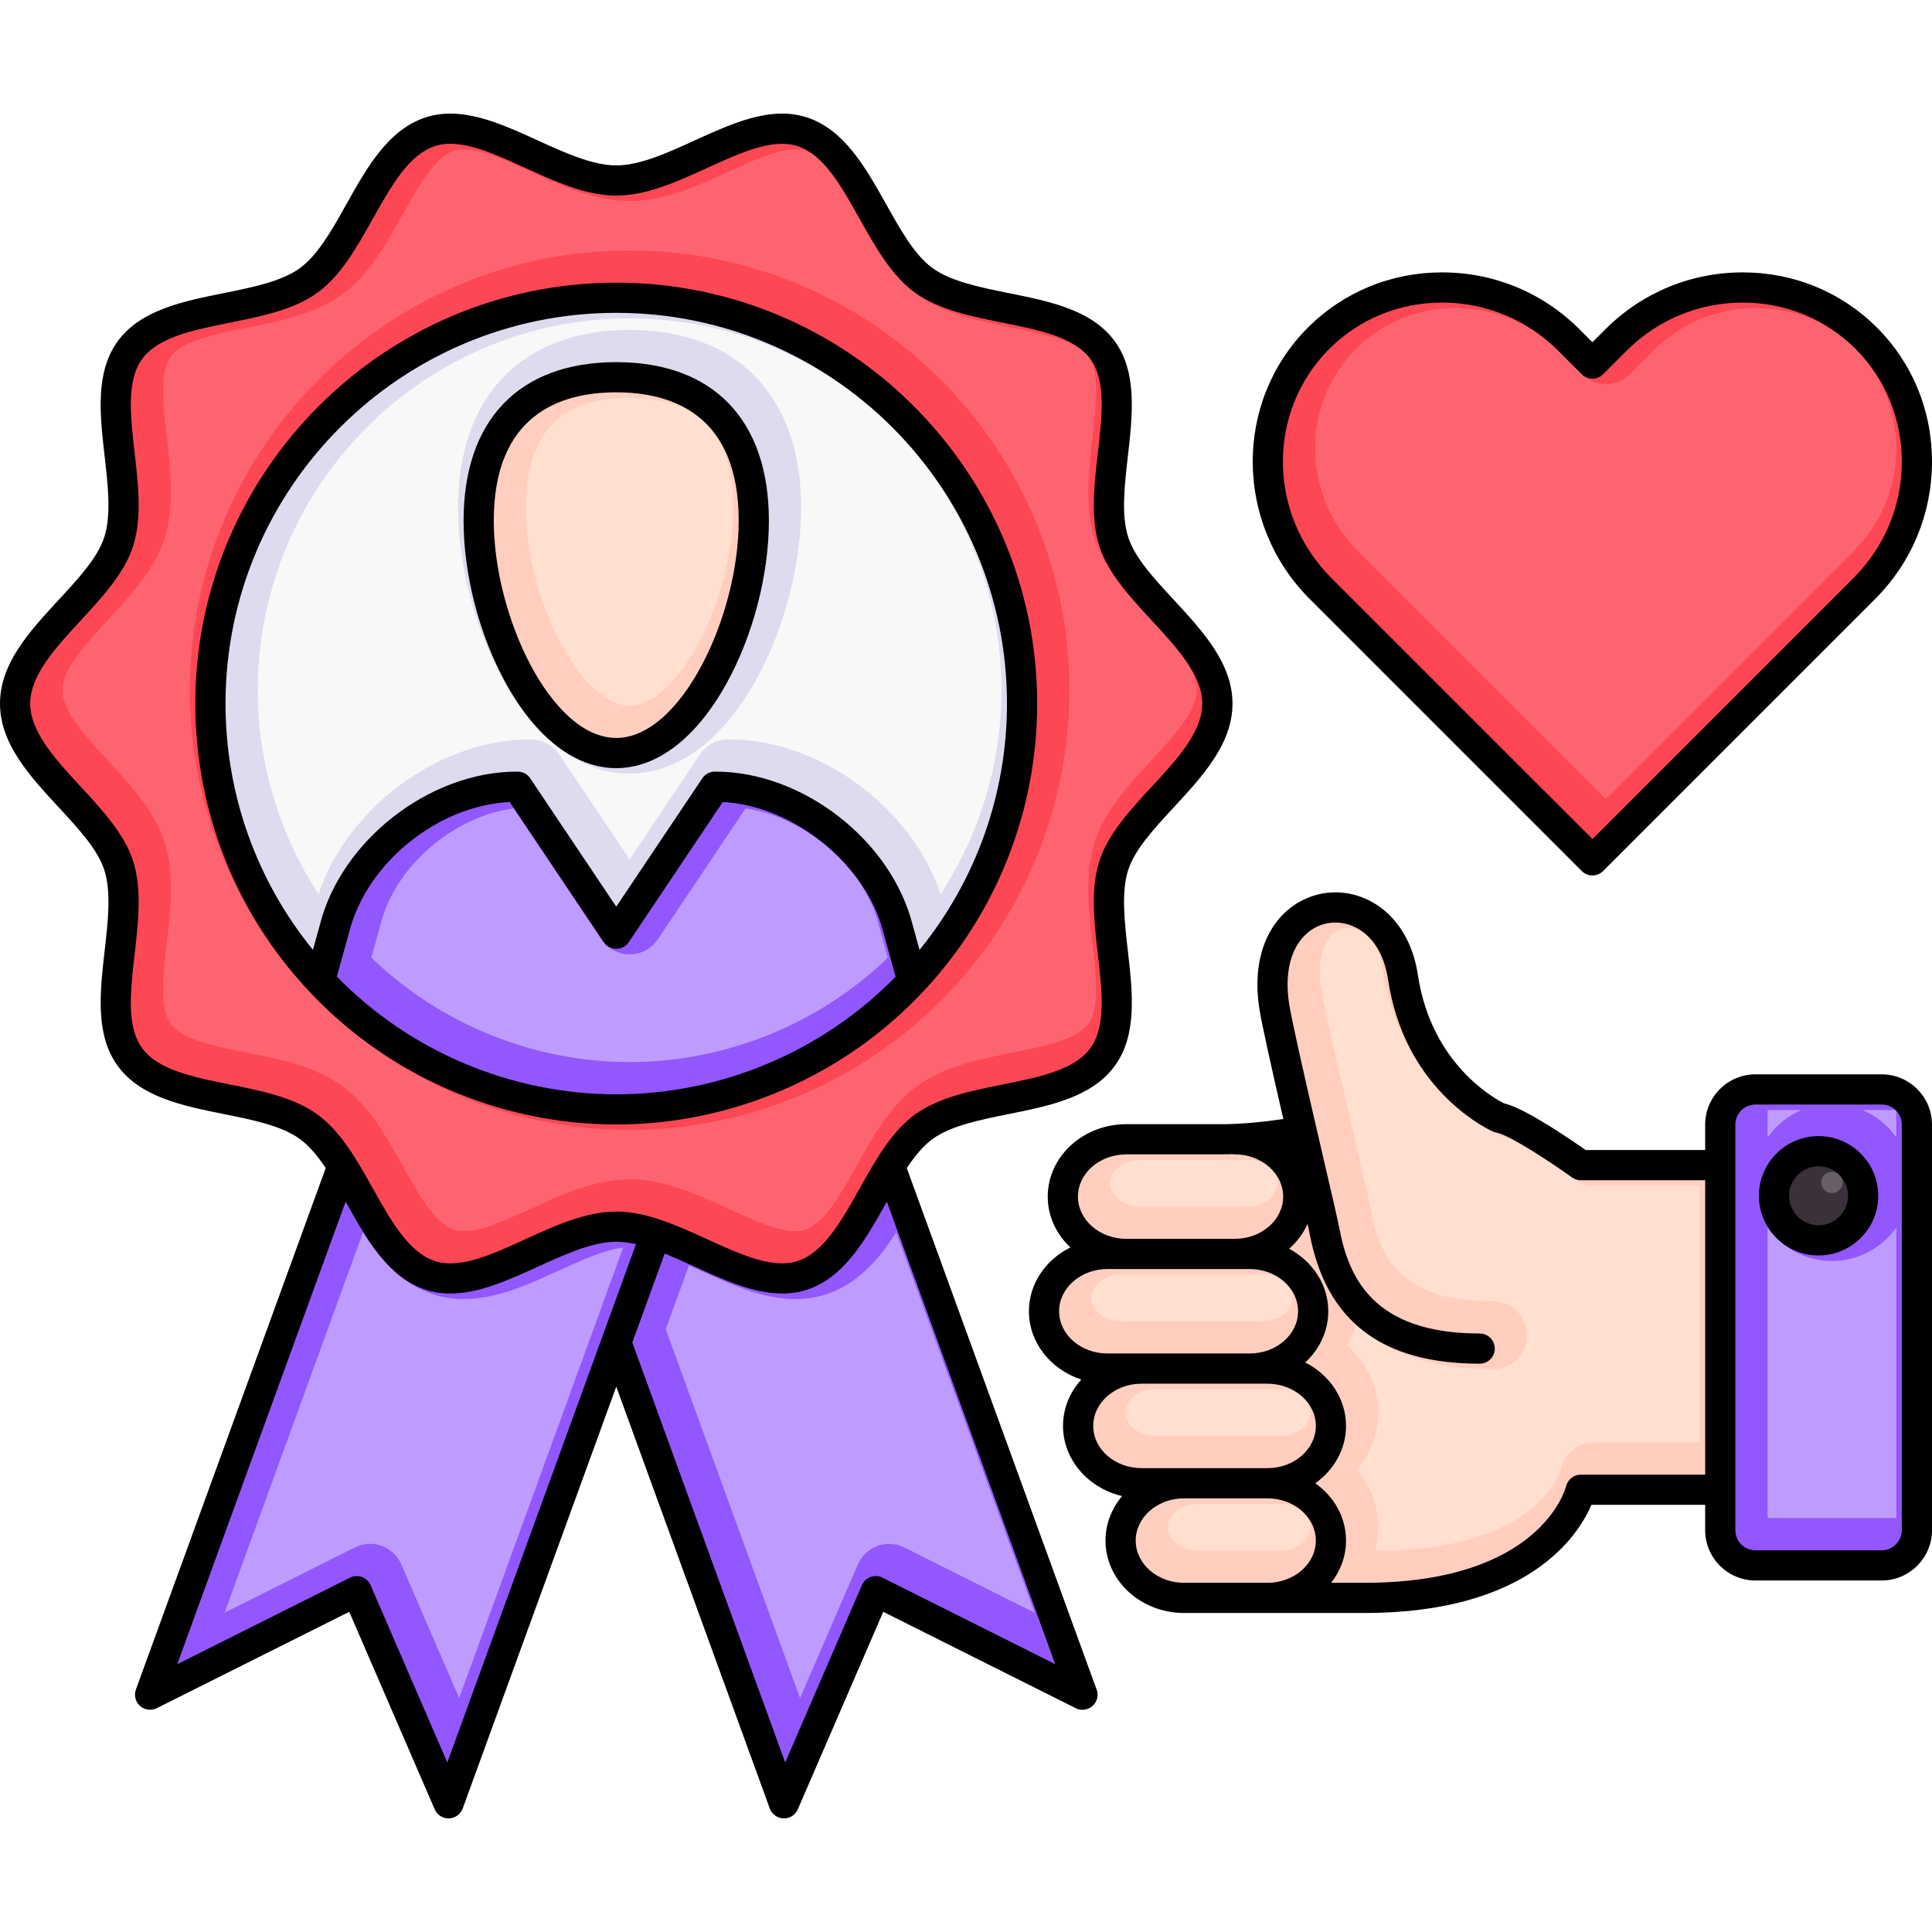
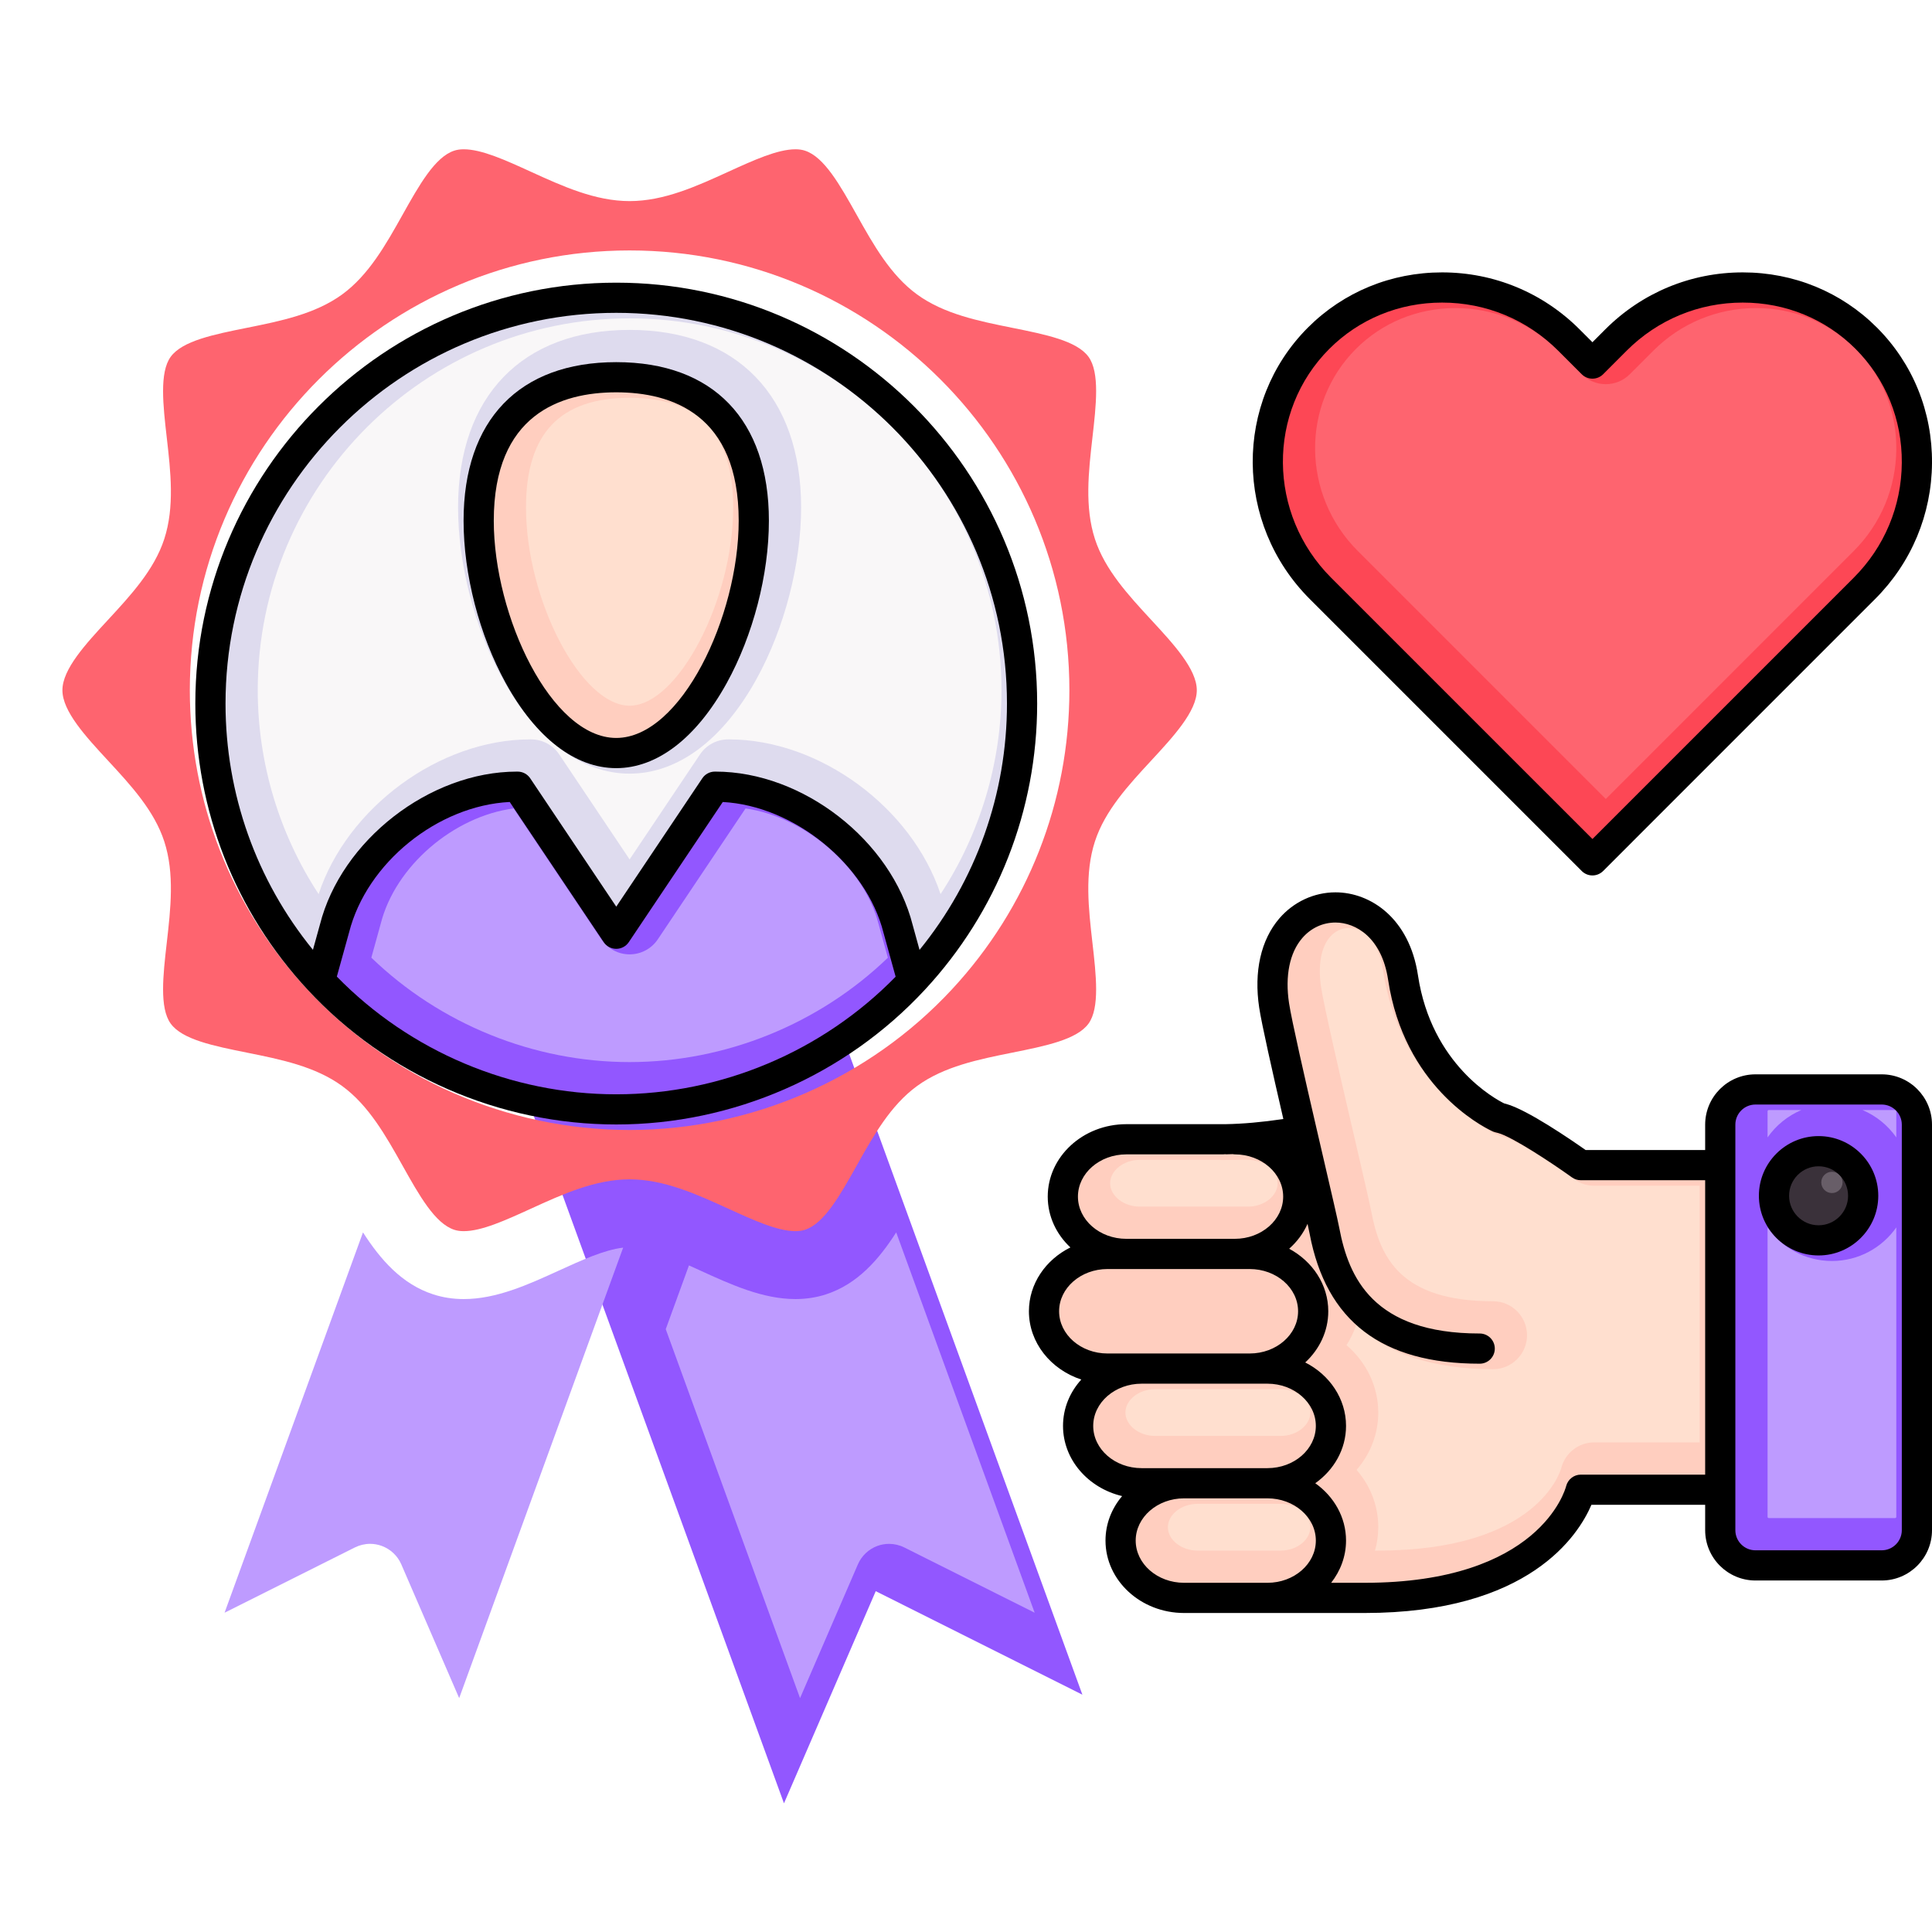
<svg xmlns="http://www.w3.org/2000/svg" width="78" height="78" viewBox="0 0 78 78" fill="none">
  <g clip-path="url(#clip0_158_6655)">
    <path d="M43.699 68.419L35.356 64.24L31.651 72.805L20.729 42.799L32.778 38.414L43.699 68.419Z" fill="#9257FF" />
-     <path d="M6.06 68.419L14.403 64.24L18.108 72.805L29.03 42.799L16.981 38.414L6.06 68.419Z" fill="#9257FF" />
-     <path d="M49.15 28.405C49.15 30.853 45.687 32.724 44.97 34.934C44.227 37.223 45.902 40.767 44.516 42.673C43.115 44.597 39.217 44.092 37.292 45.492C35.387 46.88 34.671 50.75 32.381 51.494C30.172 52.211 27.328 49.523 24.88 49.523C22.432 49.523 19.588 52.211 17.378 51.494C15.089 50.75 14.373 46.88 12.467 45.493C10.542 44.092 6.645 44.597 5.244 42.673C3.857 40.767 5.533 37.223 4.789 34.934C4.072 32.724 0.609 30.853 0.609 28.405C0.609 25.957 4.072 24.086 4.789 21.877C5.533 19.587 3.857 16.043 5.244 14.138C6.644 12.213 10.542 12.718 12.467 11.318C14.373 9.931 15.089 6.06 17.378 5.317C19.587 4.6 22.431 7.287 24.879 7.287C27.328 7.287 30.172 4.6 32.381 5.317C34.671 6.06 35.387 9.931 37.292 11.318C39.217 12.718 43.115 12.213 44.515 14.138C45.902 16.043 44.227 19.587 44.969 21.877C45.687 24.086 49.15 25.957 49.15 28.405Z" fill="#FD4755" />
    <path d="M41.264 28.405C41.264 32.707 39.604 36.625 36.888 39.55L36.8 39.468L36.255 37.492C35.457 34.339 32.139 31.762 28.888 31.762H28.86L24.879 37.698L20.899 31.762H20.868C17.616 31.762 14.302 34.339 13.503 37.492L12.955 39.468L12.871 39.547C10.152 36.625 8.495 32.707 8.495 28.405C8.495 19.355 15.829 12.021 24.879 12.021C33.927 12.021 41.264 19.355 41.264 28.405Z" fill="#DEDBEE" />
    <path d="M36.801 39.468L36.888 39.55C33.896 42.774 29.622 44.789 24.88 44.789C20.135 44.789 15.858 42.771 12.871 39.547L12.956 39.468L13.504 37.492C14.302 34.339 17.617 31.762 20.869 31.762H20.9L24.88 37.698L28.86 31.762H28.889C32.14 31.762 35.457 34.339 36.256 37.492L36.801 39.468Z" fill="#9257FF" />
    <path d="M19.325 21.023C19.325 16.834 21.811 15.23 24.879 15.23C27.947 15.23 30.433 16.834 30.433 21.023C30.433 25.213 27.947 30.402 24.879 30.402C21.811 30.402 19.325 25.213 19.325 21.023Z" fill="#FFCEBF" />
    <path d="M63.821 47.039C63.821 47.039 61.538 45.4 60.648 45.156C60.604 45.144 60.56 45.134 60.516 45.122L60.517 45.121C60.517 45.121 57.281 43.693 56.645 39.467C56.008 35.241 50.725 35.849 51.439 40.59C51.546 41.295 52.065 43.568 52.553 45.678C51.555 45.845 50.532 45.976 49.476 45.995L45.473 45.995C44.063 45.995 42.91 47.037 42.91 48.31C42.91 49.583 44.063 50.624 45.473 50.624H44.713C43.303 50.624 42.149 51.666 42.149 52.939C42.149 54.212 43.303 55.253 44.713 55.253H46.09C44.68 55.253 43.526 56.294 43.526 57.567C43.526 58.84 44.68 59.882 46.09 59.882H47.805C46.395 59.882 45.241 60.923 45.241 62.196C45.241 63.469 46.395 64.511 47.805 64.511H51.17H55.086C62.777 64.511 63.821 60.143 63.821 60.143H71.686V47.039H63.821V47.039Z" fill="#FFCEBF" />
    <path d="M77.391 61.778C77.391 62.56 76.751 63.2 75.969 63.2H70.873C70.091 63.2 69.451 62.56 69.451 61.778V45.405C69.451 44.623 70.091 43.984 70.873 43.984H75.969C76.751 43.984 77.391 44.623 77.391 45.405V61.778Z" fill="#9257FF" />
    <path d="M73.421 50.077C74.416 50.077 75.222 49.271 75.222 48.277C75.222 47.282 74.416 46.476 73.421 46.476C72.427 46.476 71.621 47.282 71.621 48.277C71.621 49.271 72.427 50.077 73.421 50.077Z" fill="#3A313A" />
    <path d="M75.344 13.653C72.586 10.896 68.041 10.929 65.242 13.727L64.291 14.678L63.339 13.727C60.541 10.929 55.995 10.896 53.237 13.653C50.479 16.411 50.512 20.957 53.31 23.755L64.29 34.735L75.27 23.755C78.069 20.957 78.102 16.411 75.344 13.653Z" fill="#FD4755" />
    <path d="M26.878 53.662L27.815 51.088C27.967 51.156 28.119 51.226 28.269 51.294C29.51 51.861 30.794 52.447 32.115 52.447C32.544 52.447 32.958 52.383 33.344 52.258C34.62 51.844 35.482 50.847 36.182 49.755L41.772 65.11L36.509 62.475C36.319 62.38 36.107 62.33 35.895 62.33C35.734 62.33 35.577 62.357 35.426 62.412C35.073 62.541 34.786 62.812 34.636 63.156L32.3 68.558L26.878 53.662Z" fill="#BE9BFF" />
    <path d="M16.201 63.156C16.052 62.812 15.764 62.541 15.411 62.412C15.26 62.357 15.102 62.329 14.942 62.329C14.73 62.329 14.518 62.38 14.328 62.474L9.066 65.11L14.655 49.755C15.356 50.847 16.218 51.844 17.494 52.258C17.88 52.383 18.293 52.447 18.723 52.447C20.044 52.447 21.328 51.861 22.568 51.294C23.473 50.881 24.404 50.456 25.158 50.371L18.538 68.558L16.201 63.156Z" fill="#BE9BFF" />
    <path d="M32.115 49.705C31.391 49.705 30.428 49.265 29.409 48.8C28.13 48.216 26.809 47.613 25.419 47.613C24.029 47.613 22.707 48.216 21.43 48.8C20.41 49.265 19.447 49.705 18.722 49.705C18.579 49.705 18.454 49.687 18.341 49.65C17.562 49.397 16.924 48.26 16.25 47.056C15.58 45.862 14.888 44.628 13.813 43.845C12.724 43.052 11.325 42.77 9.971 42.498C8.629 42.228 7.362 41.973 6.892 41.327C6.432 40.695 6.584 39.36 6.732 38.07C6.89 36.691 7.053 35.266 6.632 33.971C6.228 32.727 5.279 31.7 4.36 30.707C3.455 29.728 2.52 28.716 2.52 27.866C2.52 27.016 3.455 26.004 4.36 25.026C5.279 24.032 6.228 23.005 6.632 21.761C7.053 20.466 6.89 19.041 6.732 17.662C6.584 16.372 6.432 15.037 6.891 14.405C7.362 13.759 8.629 13.504 9.971 13.234C11.325 12.962 12.723 12.68 13.813 11.888C14.888 11.105 15.58 9.871 16.249 8.677C16.924 7.472 17.562 6.335 18.34 6.082C18.453 6.045 18.578 6.027 18.722 6.027C19.447 6.027 20.41 6.467 21.429 6.932C22.707 7.516 24.029 8.119 25.419 8.119C26.809 8.119 28.13 7.516 29.408 6.932C30.428 6.467 31.391 6.027 32.115 6.027C32.259 6.027 32.384 6.045 32.497 6.082C33.276 6.335 33.913 7.472 34.588 8.676C35.258 9.871 35.949 11.105 37.025 11.888C38.113 12.68 39.512 12.961 40.865 13.234C42.208 13.504 43.476 13.759 43.946 14.405C44.406 15.037 44.253 16.372 44.105 17.662C43.948 19.041 43.785 20.466 44.205 21.761C44.609 23.005 45.559 24.032 46.477 25.026C47.382 26.005 48.318 27.016 48.318 27.866C48.318 28.716 47.382 29.728 46.477 30.707C45.558 31.7 44.609 32.727 44.205 33.971C43.784 35.266 43.948 36.691 44.105 38.069C44.253 39.36 44.406 40.695 43.946 41.327C43.476 41.973 42.208 42.228 40.866 42.498C39.513 42.77 38.114 43.052 37.025 43.845C35.95 44.627 35.258 45.861 34.589 47.055C33.913 48.26 33.276 49.397 32.497 49.65C32.384 49.687 32.259 49.705 32.115 49.705ZM25.419 10.111C15.629 10.111 7.664 18.075 7.664 27.866C7.664 32.366 9.348 36.654 12.406 39.941C15.749 43.55 20.493 45.621 25.419 45.621C30.34 45.621 35.084 43.551 38.432 39.944C41.49 36.651 43.174 32.361 43.174 27.866C43.174 18.075 35.209 10.111 25.419 10.111Z" fill="#FE646F" />
    <path d="M37.973 36.098C36.815 32.609 33.098 29.851 29.427 29.851H29.399C28.941 29.851 28.516 30.078 28.261 30.458L25.419 34.697L22.578 30.459C22.323 30.078 21.897 29.851 21.439 29.851H21.407C17.734 29.851 14.016 32.61 12.864 36.098C11.271 33.669 10.406 30.797 10.406 27.866C10.406 19.587 17.14 12.853 25.419 12.853C33.697 12.853 40.432 19.587 40.432 27.866C40.432 30.794 39.567 33.666 37.973 36.098ZM25.418 13.319C21.082 13.319 18.494 15.998 18.494 20.483C18.494 22.779 19.165 25.367 20.291 27.407C21.653 29.875 23.474 31.234 25.418 31.234C27.363 31.234 29.184 29.875 30.546 27.407C31.671 25.367 32.343 22.779 32.343 20.483C32.343 15.998 29.754 13.319 25.418 13.319Z" fill="#F9F7F8" />
    <path d="M25.419 42.879C21.547 42.879 17.772 41.347 14.992 38.663L15.372 37.289C15.961 34.965 18.313 32.958 20.737 32.638L24.28 37.922C24.535 38.303 24.961 38.53 25.419 38.53C25.877 38.53 26.303 38.303 26.558 37.922L30.099 32.64C32.493 32.973 34.892 35.021 35.469 37.302L35.846 38.666C33.062 41.348 29.287 42.879 25.419 42.879Z" fill="#BE9BFF" />
    <path d="M25.418 28.491C23.464 28.491 21.236 24.225 21.236 20.483C21.236 17.508 22.604 16.061 25.418 16.061C28.233 16.061 29.601 17.508 29.601 20.483C29.601 24.226 27.373 28.491 25.418 28.491Z" fill="#FFDFCF" />
    <path d="M55.513 62.601C55.599 62.295 55.644 61.979 55.644 61.657C55.644 60.8 55.333 59.991 54.769 59.343C55.333 58.695 55.644 57.886 55.644 57.029C55.644 55.979 55.168 54.997 54.361 54.307C54.528 54.05 54.659 53.775 54.753 53.489C56.054 54.678 57.9 55.278 60.279 55.278C61.035 55.278 61.65 54.663 61.65 53.907C61.65 53.151 61.035 52.535 60.279 52.535C56.56 52.535 55.717 50.79 55.36 48.903C55.293 48.555 55.046 47.491 54.705 46.019L54.428 44.83C54.16 43.671 53.447 40.593 53.334 39.846C53.204 38.98 53.334 38.246 53.692 37.831C53.897 37.592 54.161 37.467 54.456 37.467C54.998 37.467 55.643 37.904 55.828 39.132C56.514 43.684 59.73 45.465 60.416 45.796C60.511 45.846 60.612 45.885 60.716 45.912L60.83 45.94C61.172 46.034 62.451 46.817 63.561 47.614C63.795 47.782 64.072 47.871 64.361 47.871H68.62V58.233H64.361C63.735 58.233 63.188 58.659 63.032 59.269C62.995 59.404 62.069 62.601 55.626 62.601H55.513V62.601Z" fill="#FFDFCF" />
-     <path d="M45.252 53.343C44.606 53.343 44.06 52.911 44.06 52.4C44.06 51.888 44.606 51.456 45.252 51.456H50.992C51.639 51.456 52.185 51.888 52.185 52.4C52.185 52.911 51.639 53.343 50.992 53.343H45.252Z" fill="#FFDFCF" />
    <path d="M46.012 48.714C45.365 48.714 44.819 48.282 44.819 47.77C44.819 47.259 45.365 46.827 46.012 46.827L49.282 46.827L49.283 46.834L50.039 46.827C50.116 46.825 50.194 46.823 50.271 46.82C50.306 46.824 50.345 46.827 50.39 46.827C51.036 46.827 51.582 47.259 51.582 47.771C51.582 48.282 51.036 48.714 50.39 48.714H46.012Z" fill="#FFDFCF" />
    <path d="M48.344 62.601C47.697 62.601 47.151 62.169 47.151 61.657C47.151 61.146 47.697 60.714 48.344 60.714H51.709C52.355 60.714 52.901 61.146 52.901 61.657C52.901 62.169 52.355 62.601 51.709 62.601H48.344Z" fill="#FFDFCF" />
    <path d="M46.629 57.972C45.983 57.972 45.437 57.54 45.437 57.028C45.437 56.517 45.983 56.085 46.629 56.085H51.709C52.355 56.085 52.901 56.517 52.901 57.029C52.901 57.54 52.355 57.972 51.709 57.972H46.629Z" fill="#FFDFCF" />
    <path d="M71.412 61.289C71.384 61.289 71.361 61.266 71.361 61.239V49.554C71.936 50.373 72.886 50.909 73.96 50.909C75.034 50.909 75.984 50.373 76.559 49.554V61.238C76.559 61.266 76.536 61.289 76.508 61.289H71.412V61.289ZM71.361 44.866C71.361 44.838 71.384 44.815 71.412 44.815H72.726C72.174 45.049 71.701 45.435 71.361 45.921V44.866ZM76.559 45.92C76.219 45.435 75.746 45.049 75.194 44.815H76.508C76.535 44.815 76.559 44.838 76.559 44.866V45.92Z" fill="#BE9BFF" />
    <path d="M73.96 48.167C74.197 48.167 74.389 47.974 74.389 47.737C74.389 47.5 74.197 47.308 73.96 47.308C73.722 47.308 73.53 47.5 73.53 47.737C73.53 47.974 73.722 48.167 73.96 48.167Z" fill="#685E68" />
    <path d="M54.819 22.246C52.548 19.976 52.515 16.314 54.745 14.084C55.807 13.023 57.232 12.438 58.759 12.438C60.327 12.438 61.8 13.049 62.909 14.157L63.861 15.109C64.12 15.367 64.464 15.51 64.83 15.51C65.196 15.51 65.54 15.367 65.799 15.109L66.751 14.157C67.859 13.049 69.333 12.438 70.9 12.438C72.427 12.438 73.852 13.023 74.914 14.084C75.986 15.156 76.57 16.596 76.559 18.14C76.547 19.691 75.937 21.149 74.84 22.246L64.83 32.257L54.819 22.246Z" fill="#FE646F" />
-     <path d="M36.609 47.158C36.93 46.677 37.267 46.265 37.651 45.985C38.39 45.447 39.573 45.209 40.718 44.979C42.372 44.646 44.084 44.301 45.008 43.031C45.922 41.775 45.725 40.051 45.534 38.383C45.4 37.215 45.262 36.007 45.549 35.122C45.819 34.291 46.583 33.465 47.392 32.591C48.556 31.332 49.759 30.031 49.759 28.405C49.759 26.78 48.556 25.479 47.392 24.22C46.583 23.346 45.819 22.519 45.549 21.689C45.262 20.804 45.4 19.596 45.534 18.427C45.725 16.76 45.922 15.035 45.008 13.78C44.084 12.509 42.372 12.165 40.717 11.832C39.573 11.601 38.39 11.363 37.651 10.825C36.926 10.298 36.368 9.302 35.777 8.247C34.945 6.764 34.085 5.229 32.569 4.737C32.26 4.637 31.926 4.586 31.576 4.586C30.421 4.586 29.214 5.137 28.047 5.67C26.961 6.165 25.839 6.678 24.879 6.678C23.92 6.678 22.798 6.165 21.712 5.67C20.545 5.137 19.338 4.586 18.182 4.586C17.833 4.586 17.499 4.637 17.189 4.737C15.674 5.229 14.814 6.763 13.983 8.247C13.392 9.302 12.833 10.298 12.108 10.825C11.37 11.363 10.187 11.601 9.043 11.832C7.387 12.165 5.676 12.509 4.751 13.779C3.837 15.035 4.034 16.759 4.225 18.427C4.359 19.595 4.497 20.803 4.209 21.689C3.94 22.519 3.176 23.346 2.367 24.22C1.203 25.479 0 26.78 0 28.405C0 30.031 1.203 31.332 2.367 32.591C3.176 33.465 3.94 34.291 4.21 35.122C4.497 36.007 4.359 37.215 4.225 38.384C4.035 40.051 3.837 41.775 4.751 43.031C5.675 44.301 7.386 44.646 9.041 44.979C10.186 45.209 11.369 45.447 12.108 45.986C12.492 46.265 12.83 46.677 13.15 47.158L5.487 68.21C5.402 68.445 5.468 68.708 5.654 68.874C5.841 69.04 6.11 69.075 6.332 68.963L14.1 65.073L17.549 73.046C17.646 73.27 17.866 73.414 18.108 73.414C18.114 73.414 18.12 73.414 18.126 73.414C18.376 73.406 18.595 73.248 18.681 73.013L24.88 55.983L31.078 73.013C31.164 73.248 31.384 73.406 31.633 73.414C31.639 73.414 31.645 73.414 31.651 73.414C31.893 73.414 32.114 73.27 32.21 73.046L35.659 65.073L43.427 68.963C43.514 69.007 43.615 69.03 43.703 69.028C44.039 69.028 44.312 68.755 44.312 68.419C44.312 68.324 44.29 68.234 44.252 68.154L36.609 47.158ZM35.629 63.695C35.479 63.62 35.305 63.61 35.147 63.667C34.99 63.725 34.863 63.844 34.797 63.998L31.7 71.157L25.528 54.202L26.835 50.61C27.237 50.771 27.644 50.957 28.047 51.141C29.214 51.673 30.421 52.224 31.576 52.224C31.926 52.224 32.26 52.173 32.569 52.073C34.085 51.581 34.945 50.047 35.777 48.563C35.786 48.546 35.796 48.529 35.805 48.513L42.603 67.188L35.629 63.695ZM14.962 63.998C14.896 63.844 14.769 63.725 14.611 63.667C14.544 63.643 14.473 63.631 14.403 63.631C14.309 63.631 14.216 63.652 14.13 63.695L7.156 67.188L13.954 48.512C13.964 48.529 13.973 48.547 13.983 48.564C14.814 50.047 15.674 51.581 17.19 52.073C17.5 52.173 17.834 52.224 18.183 52.224C19.339 52.224 20.546 51.673 21.713 51.141C22.798 50.645 23.92 50.133 24.88 50.133C25.135 50.133 25.402 50.17 25.676 50.232L18.059 71.157L14.962 63.998ZM12.825 45C11.871 44.305 10.555 44.04 9.282 43.784C7.79 43.484 6.381 43.2 5.737 42.314C5.102 41.442 5.264 40.024 5.436 38.522C5.584 37.225 5.738 35.883 5.369 34.745C5.016 33.66 4.124 32.696 3.262 31.763C2.257 30.677 1.219 29.554 1.219 28.405C1.219 27.257 2.257 26.134 3.262 25.048C4.124 24.115 5.017 23.15 5.369 22.065C5.738 20.928 5.585 19.586 5.436 18.288C5.264 16.787 5.102 15.368 5.737 14.496C6.382 13.61 7.791 13.326 9.283 13.026C10.555 12.77 11.871 12.505 12.825 11.811C13.766 11.126 14.417 9.965 15.046 8.843C15.796 7.505 16.504 6.241 17.566 5.897C17.756 5.835 17.958 5.805 18.182 5.805C19.073 5.805 20.109 6.278 21.206 6.779C22.41 7.328 23.655 7.897 24.879 7.897C26.104 7.897 27.349 7.328 28.553 6.779C29.65 6.278 30.686 5.805 31.576 5.805C31.801 5.805 32.002 5.835 32.193 5.897C33.256 6.241 33.964 7.505 34.714 8.843C35.343 9.966 35.993 11.126 36.934 11.811C37.888 12.505 39.204 12.77 40.477 13.026C41.969 13.327 43.378 13.61 44.023 14.496C44.657 15.368 44.495 16.787 44.323 18.288C44.174 19.586 44.021 20.928 44.39 22.065C44.742 23.15 45.634 24.115 46.497 25.048C47.502 26.134 48.54 27.257 48.54 28.405C48.54 29.554 47.502 30.677 46.497 31.763C45.634 32.696 44.742 33.66 44.39 34.745C44.021 35.883 44.174 37.224 44.323 38.522C44.495 40.023 44.657 41.442 44.023 42.314C43.378 43.2 41.969 43.484 40.477 43.784C39.204 44.04 37.888 44.305 36.934 45C35.993 45.684 35.343 46.845 34.714 47.967C33.964 49.305 33.256 50.569 32.193 50.914C32.002 50.976 31.801 51.006 31.576 51.006C30.686 51.006 29.65 50.533 28.553 50.032C27.349 49.482 26.104 48.914 24.879 48.914C23.655 48.914 22.41 49.482 21.207 50.032C20.11 50.533 19.074 51.006 18.183 51.006C17.958 51.006 17.757 50.976 17.566 50.914C16.504 50.569 15.796 49.305 15.046 47.968C14.417 46.845 13.766 45.685 12.825 45Z" fill="black" />
    <path d="M24.88 45.398C29.59 45.398 34.13 43.418 37.334 39.965C40.261 36.813 41.873 32.708 41.873 28.405C41.873 19.035 34.25 11.412 24.88 11.412C15.509 11.412 7.886 19.035 7.886 28.405C7.886 32.712 9.498 36.817 12.424 39.961C15.625 43.417 20.165 45.398 24.88 45.398ZM24.88 12.63C33.578 12.63 40.654 19.707 40.654 28.405C40.654 32.05 39.407 35.543 37.124 38.349L36.847 37.343C35.982 33.929 32.412 31.152 28.888 31.152H28.86C28.657 31.152 28.467 31.253 28.354 31.422L24.88 36.604L21.406 31.422C21.293 31.253 21.103 31.152 20.899 31.152H20.868C17.346 31.152 13.778 33.929 12.916 37.329L12.634 38.347C10.352 35.545 9.105 32.054 9.105 28.405C9.105 19.707 16.181 12.63 24.88 12.63ZM14.094 37.642C14.807 34.829 17.677 32.523 20.579 32.378L24.373 38.037C24.486 38.206 24.676 38.307 24.88 38.307C25.083 38.307 25.273 38.206 25.386 38.037L29.18 32.379C32.04 32.53 34.965 34.879 35.668 37.654L36.159 39.432C33.202 42.454 29.115 44.18 24.88 44.18C20.64 44.18 16.553 42.453 13.599 39.428L14.094 37.642Z" fill="black" />
    <path d="M24.879 31.012C26.534 31.012 28.118 29.792 29.34 27.578C30.405 25.646 31.042 23.196 31.042 21.023C31.042 16.954 28.796 14.621 24.879 14.621C20.962 14.621 18.716 16.954 18.716 21.023C18.716 23.196 19.352 25.647 20.418 27.578C21.64 29.792 23.224 31.012 24.879 31.012ZM24.879 15.839C27.134 15.839 29.823 16.738 29.823 21.023C29.823 24.889 27.495 29.793 24.879 29.793C22.262 29.793 19.935 24.889 19.935 21.023C19.935 16.738 22.623 15.839 24.879 15.839Z" fill="black" />
    <path d="M75.969 43.374H70.873C69.753 43.374 68.842 44.285 68.842 45.405V46.43H64.016C63.441 46.025 61.662 44.802 60.808 44.568C60.781 44.56 60.754 44.554 60.727 44.547C60.392 44.382 57.792 42.995 57.247 39.376C56.898 37.062 55.323 36.026 53.917 36.026C53.053 36.026 52.227 36.409 51.651 37.078C50.906 37.944 50.617 39.223 50.837 40.681C50.935 41.334 51.367 43.247 51.812 45.178C50.926 45.308 50.185 45.373 49.47 45.386C49.32 45.386 45.473 45.386 45.473 45.386C43.723 45.386 42.3 46.697 42.3 48.31C42.3 49.109 42.649 49.834 43.215 50.362C42.219 50.856 41.54 51.826 41.54 52.939C41.54 54.209 42.424 55.293 43.655 55.696C43.194 56.203 42.917 56.856 42.917 57.568C42.917 58.93 43.933 60.077 45.303 60.401C44.883 60.897 44.632 61.52 44.632 62.197C44.632 63.809 46.055 65.121 47.805 65.121H55.086C61.742 65.121 63.73 61.972 64.25 60.753H68.842V61.778C68.842 62.898 69.753 63.809 70.873 63.809H75.969C77.089 63.809 78 62.898 78 61.778V45.405C78 44.285 77.089 43.374 75.969 43.374ZM76.781 61.778C76.781 62.226 76.417 62.59 75.969 62.59H70.873C70.425 62.59 70.061 62.226 70.061 61.778V45.405C70.061 44.957 70.425 44.593 70.873 44.593H75.969C76.417 44.593 76.781 44.957 76.781 45.405V61.778ZM63.23 59.997C63.189 60.157 62.146 63.902 55.086 63.902H53.742C54.118 63.421 54.343 62.833 54.343 62.197C54.343 61.255 53.855 60.417 53.101 59.882C53.855 59.347 54.343 58.51 54.343 57.568C54.343 56.465 53.676 55.504 52.696 55.006C53.27 54.476 53.626 53.745 53.626 52.939C53.626 51.863 52.99 50.923 52.047 50.415C52.365 50.133 52.62 49.792 52.789 49.41C52.83 49.593 52.859 49.732 52.874 49.812C53.542 53.34 55.788 55.056 59.739 55.056C60.076 55.056 60.349 54.783 60.349 54.446C60.349 54.11 60.076 53.837 59.739 53.837C55.429 53.837 54.447 51.565 54.072 49.585C54.009 49.252 53.75 48.139 53.423 46.731L53.147 45.541C52.687 43.556 52.146 41.188 52.042 40.499C51.876 39.398 52.065 38.465 52.575 37.873C52.924 37.468 53.401 37.245 53.917 37.245C54.736 37.245 55.785 37.851 56.042 39.558C56.684 43.827 59.775 45.444 60.221 45.657C60.266 45.681 60.314 45.7 60.365 45.713L60.425 45.728C60.447 45.733 60.468 45.739 60.487 45.744C61.058 45.9 62.617 46.926 63.466 47.535C63.57 47.609 63.694 47.649 63.821 47.649H68.842V59.535H63.821C63.543 59.534 63.299 59.728 63.23 59.997ZM47.805 63.902C46.727 63.902 45.851 63.137 45.851 62.197C45.851 61.257 46.727 60.492 47.805 60.492H51.17C52.247 60.492 53.124 61.257 53.124 62.197C53.124 63.137 52.247 63.902 51.17 63.902H47.805ZM45.473 46.605L49.304 46.605C49.354 46.605 49.418 46.605 49.487 46.598V46.604C49.58 46.603 49.674 46.6 49.768 46.596C49.795 46.6 49.822 46.605 49.851 46.605C50.928 46.605 51.805 47.37 51.805 48.31C51.805 49.25 50.928 50.015 49.851 50.015H45.473C44.395 50.015 43.519 49.25 43.519 48.31C43.519 47.37 44.395 46.605 45.473 46.605ZM44.713 51.234H45.473H50.453C51.531 51.234 52.407 51.999 52.407 52.939C52.407 53.879 51.531 54.644 50.453 54.644H46.089H44.713C43.636 54.644 42.759 53.879 42.759 52.939C42.759 51.999 43.636 51.234 44.713 51.234ZM51.17 55.863C52.247 55.863 53.124 56.628 53.124 57.568C53.124 58.508 52.247 59.273 51.17 59.273H47.805H46.09C45.012 59.273 44.136 58.508 44.136 57.568C44.136 56.627 45.012 55.863 46.09 55.863H51.17Z" fill="black" />
    <path d="M73.421 45.867C72.092 45.867 71.011 46.948 71.011 48.276C71.011 49.605 72.092 50.686 73.421 50.686C74.75 50.686 75.831 49.605 75.831 48.276C75.831 46.948 74.75 45.867 73.421 45.867ZM73.421 49.468C72.764 49.468 72.23 48.933 72.23 48.277C72.23 47.62 72.764 47.086 73.421 47.086C74.077 47.086 74.612 47.62 74.612 48.277C74.612 48.933 74.078 49.468 73.421 49.468Z" fill="black" />
    <path d="M63.86 35.166C63.974 35.28 64.129 35.344 64.291 35.344C64.452 35.344 64.607 35.28 64.722 35.166L75.701 24.186C77.169 22.719 77.985 20.769 78 18.694C78.015 16.616 77.225 14.673 75.775 13.223C74.34 11.788 72.417 10.997 70.361 10.997C68.265 10.997 66.294 11.814 64.811 13.296L64.291 13.817L63.77 13.296C62.288 11.814 60.316 10.997 58.22 10.997C56.164 10.997 54.241 11.788 52.806 13.223C49.803 16.225 49.837 21.143 52.88 24.186L63.86 35.166ZM58.22 12.216C59.991 12.216 61.656 12.906 62.908 14.158L63.86 15.11C64.098 15.347 64.484 15.347 64.722 15.11L65.673 14.158C66.925 12.906 68.59 12.216 70.361 12.216C72.091 12.216 73.708 12.88 74.913 14.085C76.13 15.302 76.794 16.936 76.781 18.685C76.769 20.438 76.079 22.085 74.839 23.325L64.291 33.873L53.742 23.325C51.174 20.757 51.141 16.612 53.668 14.085C54.873 12.88 56.489 12.216 58.22 12.216Z" fill="black" />
  </g>
  <defs>
    <clipPath id="clip0_158_6655">
      <rect width="78" height="78" fill="white" />
    </clipPath>
  </defs>
</svg>